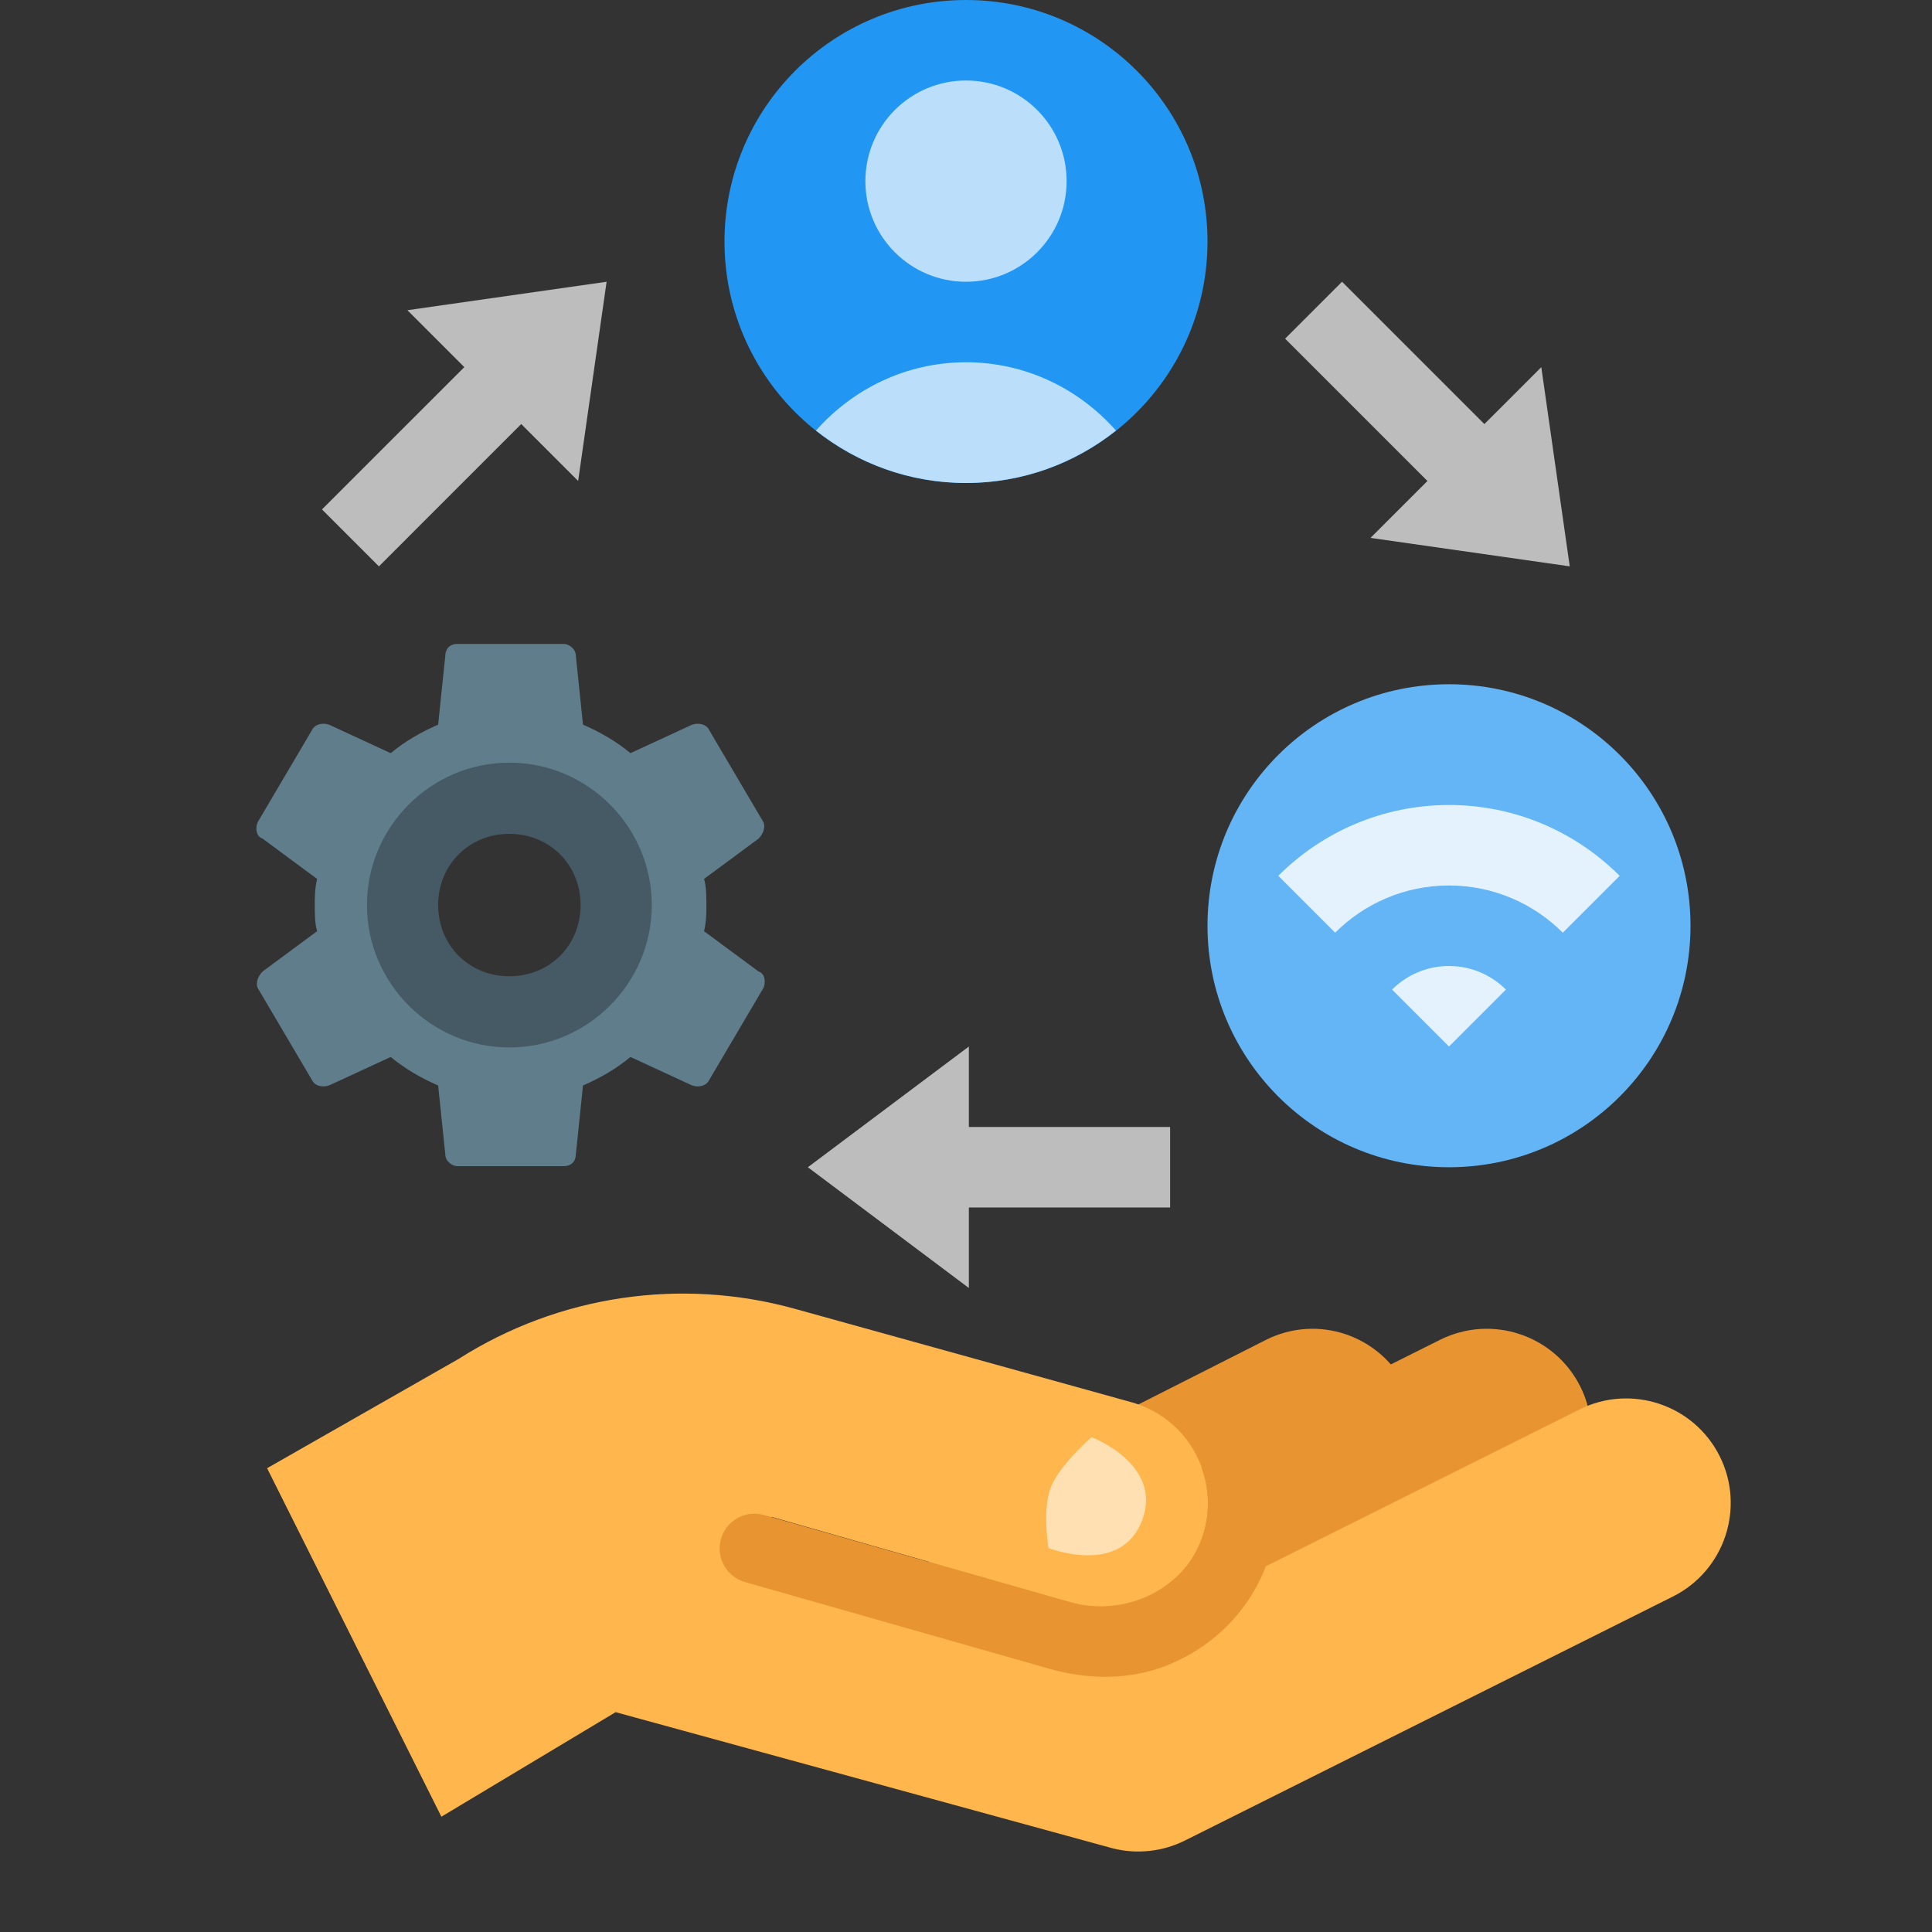
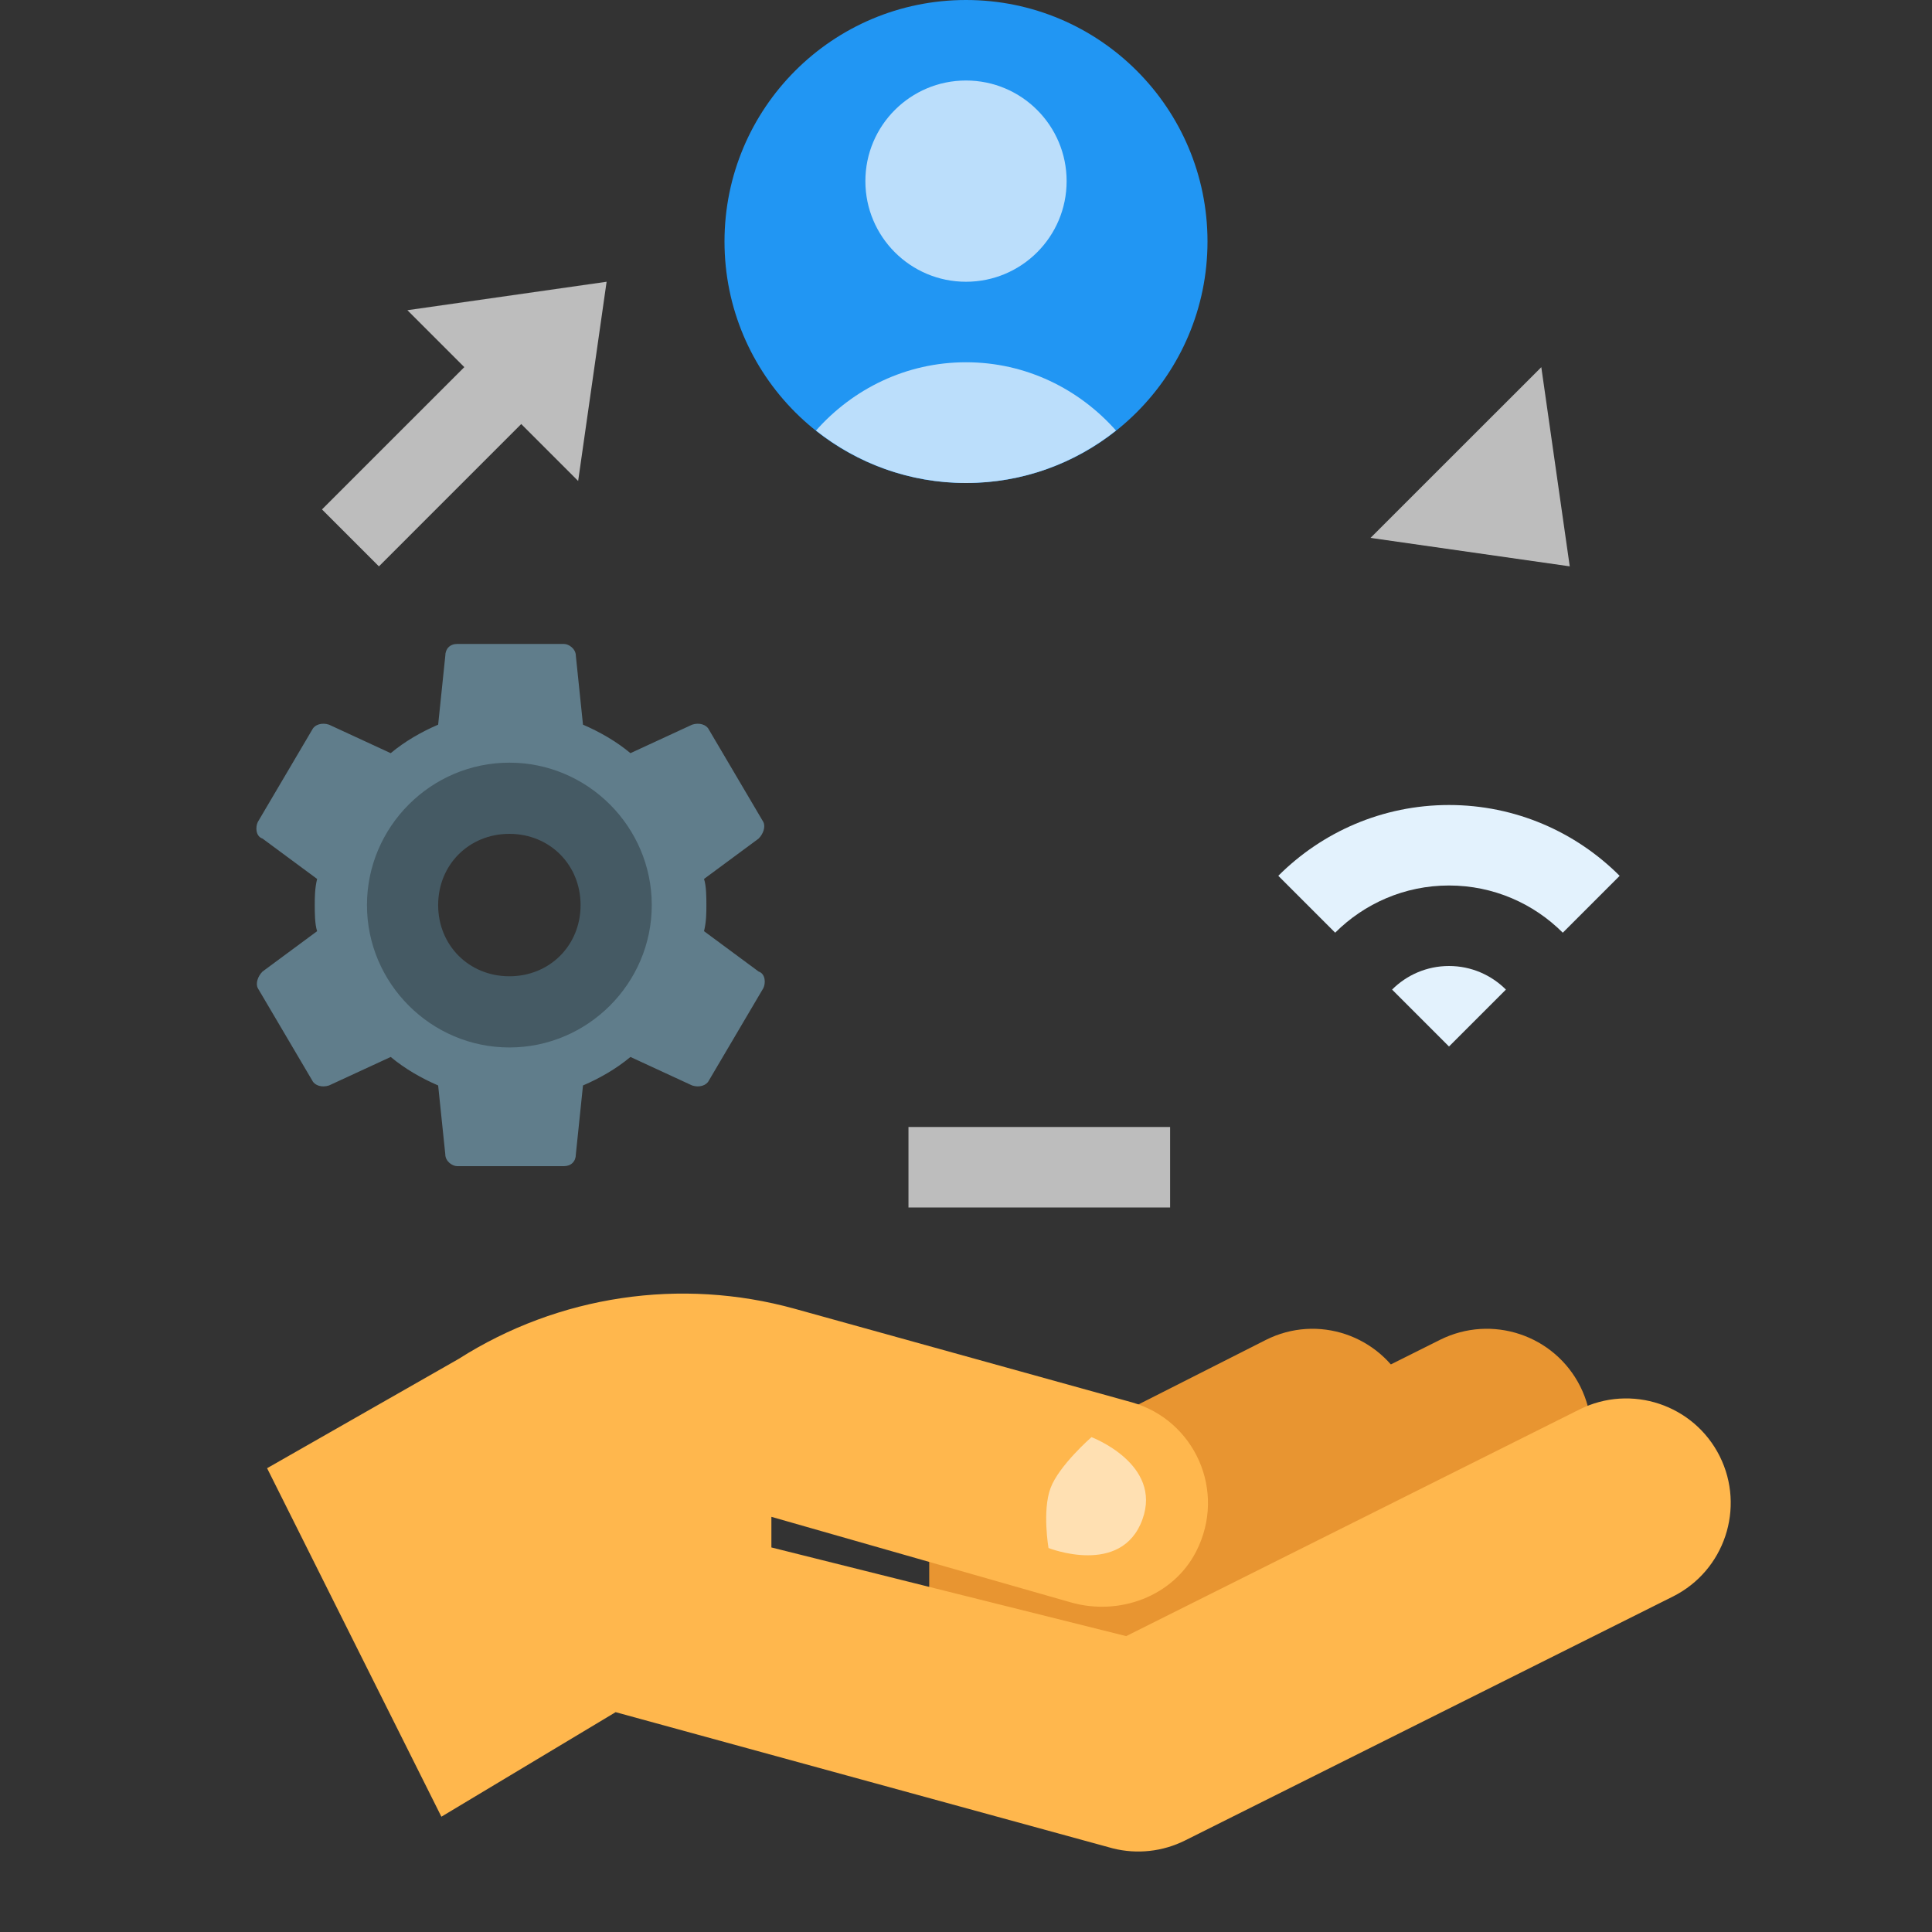
<svg xmlns="http://www.w3.org/2000/svg" width="85" height="85" viewBox="0 0 85 85" fill="none">
  <rect x="0" y="0" width="85" height="85" fill="#333333" stroke="none" />
  <path d="M69.528 61.003C70.66 63.272 69.743 66.036 67.471 67.175L48.547 76.636V66.351L63.355 58.947C65.629 57.811 68.391 58.733 69.528 61.003Z" fill="#E89531" />
  <path d="M61.862 61.035C62.994 63.334 62.077 66.128 59.805 67.283L40.882 76.859V66.449L55.689 58.953C57.963 57.804 60.725 58.735 61.862 61.035Z" fill="#E89531" />
  <path d="M34.969 57.582L49.812 61.701C52.548 62.484 53.987 65.593 52.627 68.257C51.618 70.233 49.249 71.108 47.115 70.499L33.938 66.734V68.081L49.548 71.983L69.489 62.011C71.761 60.876 74.524 61.797 75.661 64.069C76.792 66.337 75.875 69.101 73.603 70.24L52.137 80.973C51.154 81.464 50.03 81.588 48.965 81.322L27.085 75.328L19.419 79.927L11.751 64.595L20.177 59.787C24.574 56.989 29.95 56.19 34.969 57.582Z" fill="#FFB74D" />
-   <path d="M33.616 66.654L47.037 70.479C49.47 71.173 52.163 69.937 52.93 67.525C53.247 66.527 53.198 65.508 52.872 64.595H56.038C56.142 65.096 56.215 65.606 56.215 66.132C56.215 66.84 56.118 67.547 55.921 68.234C55.27 70.515 53.632 72.346 51.377 73.256C49.727 73.923 47.878 73.907 46.167 73.419L32.775 69.603C31.999 69.379 31.526 68.595 31.696 67.805C31.88 66.938 32.762 66.412 33.616 66.654Z" fill="#E89531" />
  <path d="M46.13 68.106C46.13 68.106 45.849 66.466 46.219 65.471C46.589 64.476 48.021 63.228 48.021 63.228C48.021 63.228 51.147 64.41 50.262 66.849C49.346 69.379 46.13 68.106 46.13 68.106Z" fill="#FFE0B2" />
-   <path d="M51.48 49.583H39.969V53.125H51.48V49.583Z" fill="#BDBDBD" />
-   <path d="M35.542 51.354L42.626 56.667V46.042L35.542 51.354Z" fill="#BDBDBD" />
+   <path d="M51.48 49.583H39.969V53.125H51.48Z" fill="#BDBDBD" />
  <path d="M22.307 14.273L14.166 22.413L16.671 24.918L24.811 16.777L22.307 14.273Z" fill="#BDBDBD" />
  <path d="M26.688 12.396L17.924 13.648L25.436 21.161L26.688 12.396Z" fill="#BDBDBD" />
-   <path d="M59.044 12.396L56.539 14.9L64.68 23.041L67.184 20.536L59.044 12.396Z" fill="#BDBDBD" />
  <path d="M69.062 24.917L67.811 16.154L60.297 23.665L69.062 24.917Z" fill="#BDBDBD" />
  <path d="M30.974 40.968C31.078 40.55 31.078 40.132 31.078 39.819C31.078 39.505 31.078 38.983 30.974 38.67L33.375 36.895C33.584 36.686 33.688 36.373 33.584 36.164L31.183 32.091C31.078 31.882 30.765 31.778 30.451 31.882L27.737 33.136C27.11 32.613 26.378 32.196 25.649 31.882L25.335 28.854C25.335 28.541 25.022 28.331 24.813 28.331H20.113C19.8 28.331 19.591 28.541 19.591 28.854L19.277 31.882C18.546 32.196 17.815 32.613 17.189 33.136L14.475 31.882C14.161 31.778 13.848 31.882 13.743 32.091L11.342 36.164C11.238 36.373 11.238 36.791 11.551 36.895L13.952 38.67C13.848 39.089 13.848 39.507 13.848 39.819C13.848 40.131 13.848 40.655 13.952 40.968L11.551 42.743C11.342 42.952 11.238 43.265 11.342 43.474L13.743 47.547C13.848 47.756 14.161 47.86 14.475 47.756L17.189 46.502C17.816 47.025 18.548 47.442 19.277 47.756L19.591 50.784C19.591 51.097 19.904 51.306 20.113 51.306H24.813C25.126 51.306 25.335 51.097 25.335 50.784L25.649 47.756C26.38 47.442 27.111 47.025 27.737 46.502L30.451 47.756C30.765 47.86 31.078 47.756 31.183 47.547L33.584 43.474C33.688 43.265 33.688 42.847 33.375 42.743L30.974 40.968ZM22.41 45.25C19.382 45.25 16.98 42.849 16.98 39.821C16.98 36.793 19.382 34.391 22.41 34.391C25.438 34.391 27.839 36.793 27.839 39.821C27.841 42.849 25.438 45.25 22.41 45.25Z" fill="#607D8B" />
  <path d="M22.41 33.554C18.964 33.554 16.145 36.373 16.145 39.819C16.145 43.265 18.964 46.084 22.41 46.084C25.856 46.084 28.675 43.265 28.675 39.819C28.675 36.373 25.856 33.554 22.41 33.554ZM22.41 42.952C20.636 42.952 19.277 41.593 19.277 39.819C19.277 38.045 20.636 36.686 22.41 36.686C24.184 36.686 25.543 38.045 25.543 39.819C25.543 41.595 24.186 42.952 22.41 42.952Z" fill="#455A64" />
  <path d="M42.5 21.25C48.368 21.25 53.125 16.493 53.125 10.625C53.125 4.757 48.368 0 42.5 0C36.632 0 31.875 4.757 31.875 10.625C31.875 16.493 36.632 21.25 42.5 21.25Z" fill="#2196F3" />
  <path d="M42.5 12.396C44.945 12.396 46.927 10.414 46.927 7.969C46.927 5.524 44.945 3.542 42.5 3.542C40.055 3.542 38.073 5.524 38.073 7.969C38.073 10.414 40.055 12.396 42.5 12.396Z" fill="#BBDEFB" />
  <path d="M42.5 21.25C44.997 21.25 47.287 20.382 49.1 18.943C47.478 17.113 45.137 15.938 42.5 15.938C39.863 15.938 37.522 17.113 35.9 18.943C37.713 20.382 40.003 21.25 42.5 21.25Z" fill="#BBDEFB" />
-   <path d="M63.75 51.354C69.618 51.354 74.375 46.597 74.375 40.729C74.375 34.861 69.618 30.104 63.75 30.104C57.882 30.104 53.125 34.861 53.125 40.729C53.125 46.597 57.882 51.354 63.75 51.354Z" fill="#64B5F6" />
  <path d="M63.75 46.042L66.254 43.538C65.613 42.897 64.728 42.5 63.75 42.5C62.773 42.5 61.887 42.897 61.246 43.538L63.75 46.042Z" fill="#E3F2FD" />
  <path d="M63.75 35.417C60.821 35.417 58.165 36.608 56.24 38.532L58.742 41.034C60.026 39.752 61.797 38.958 63.75 38.958C65.703 38.958 67.474 39.752 68.756 41.035L71.258 38.533C69.335 36.608 66.679 35.417 63.75 35.417Z" fill="#E3F2FD" />
</svg>